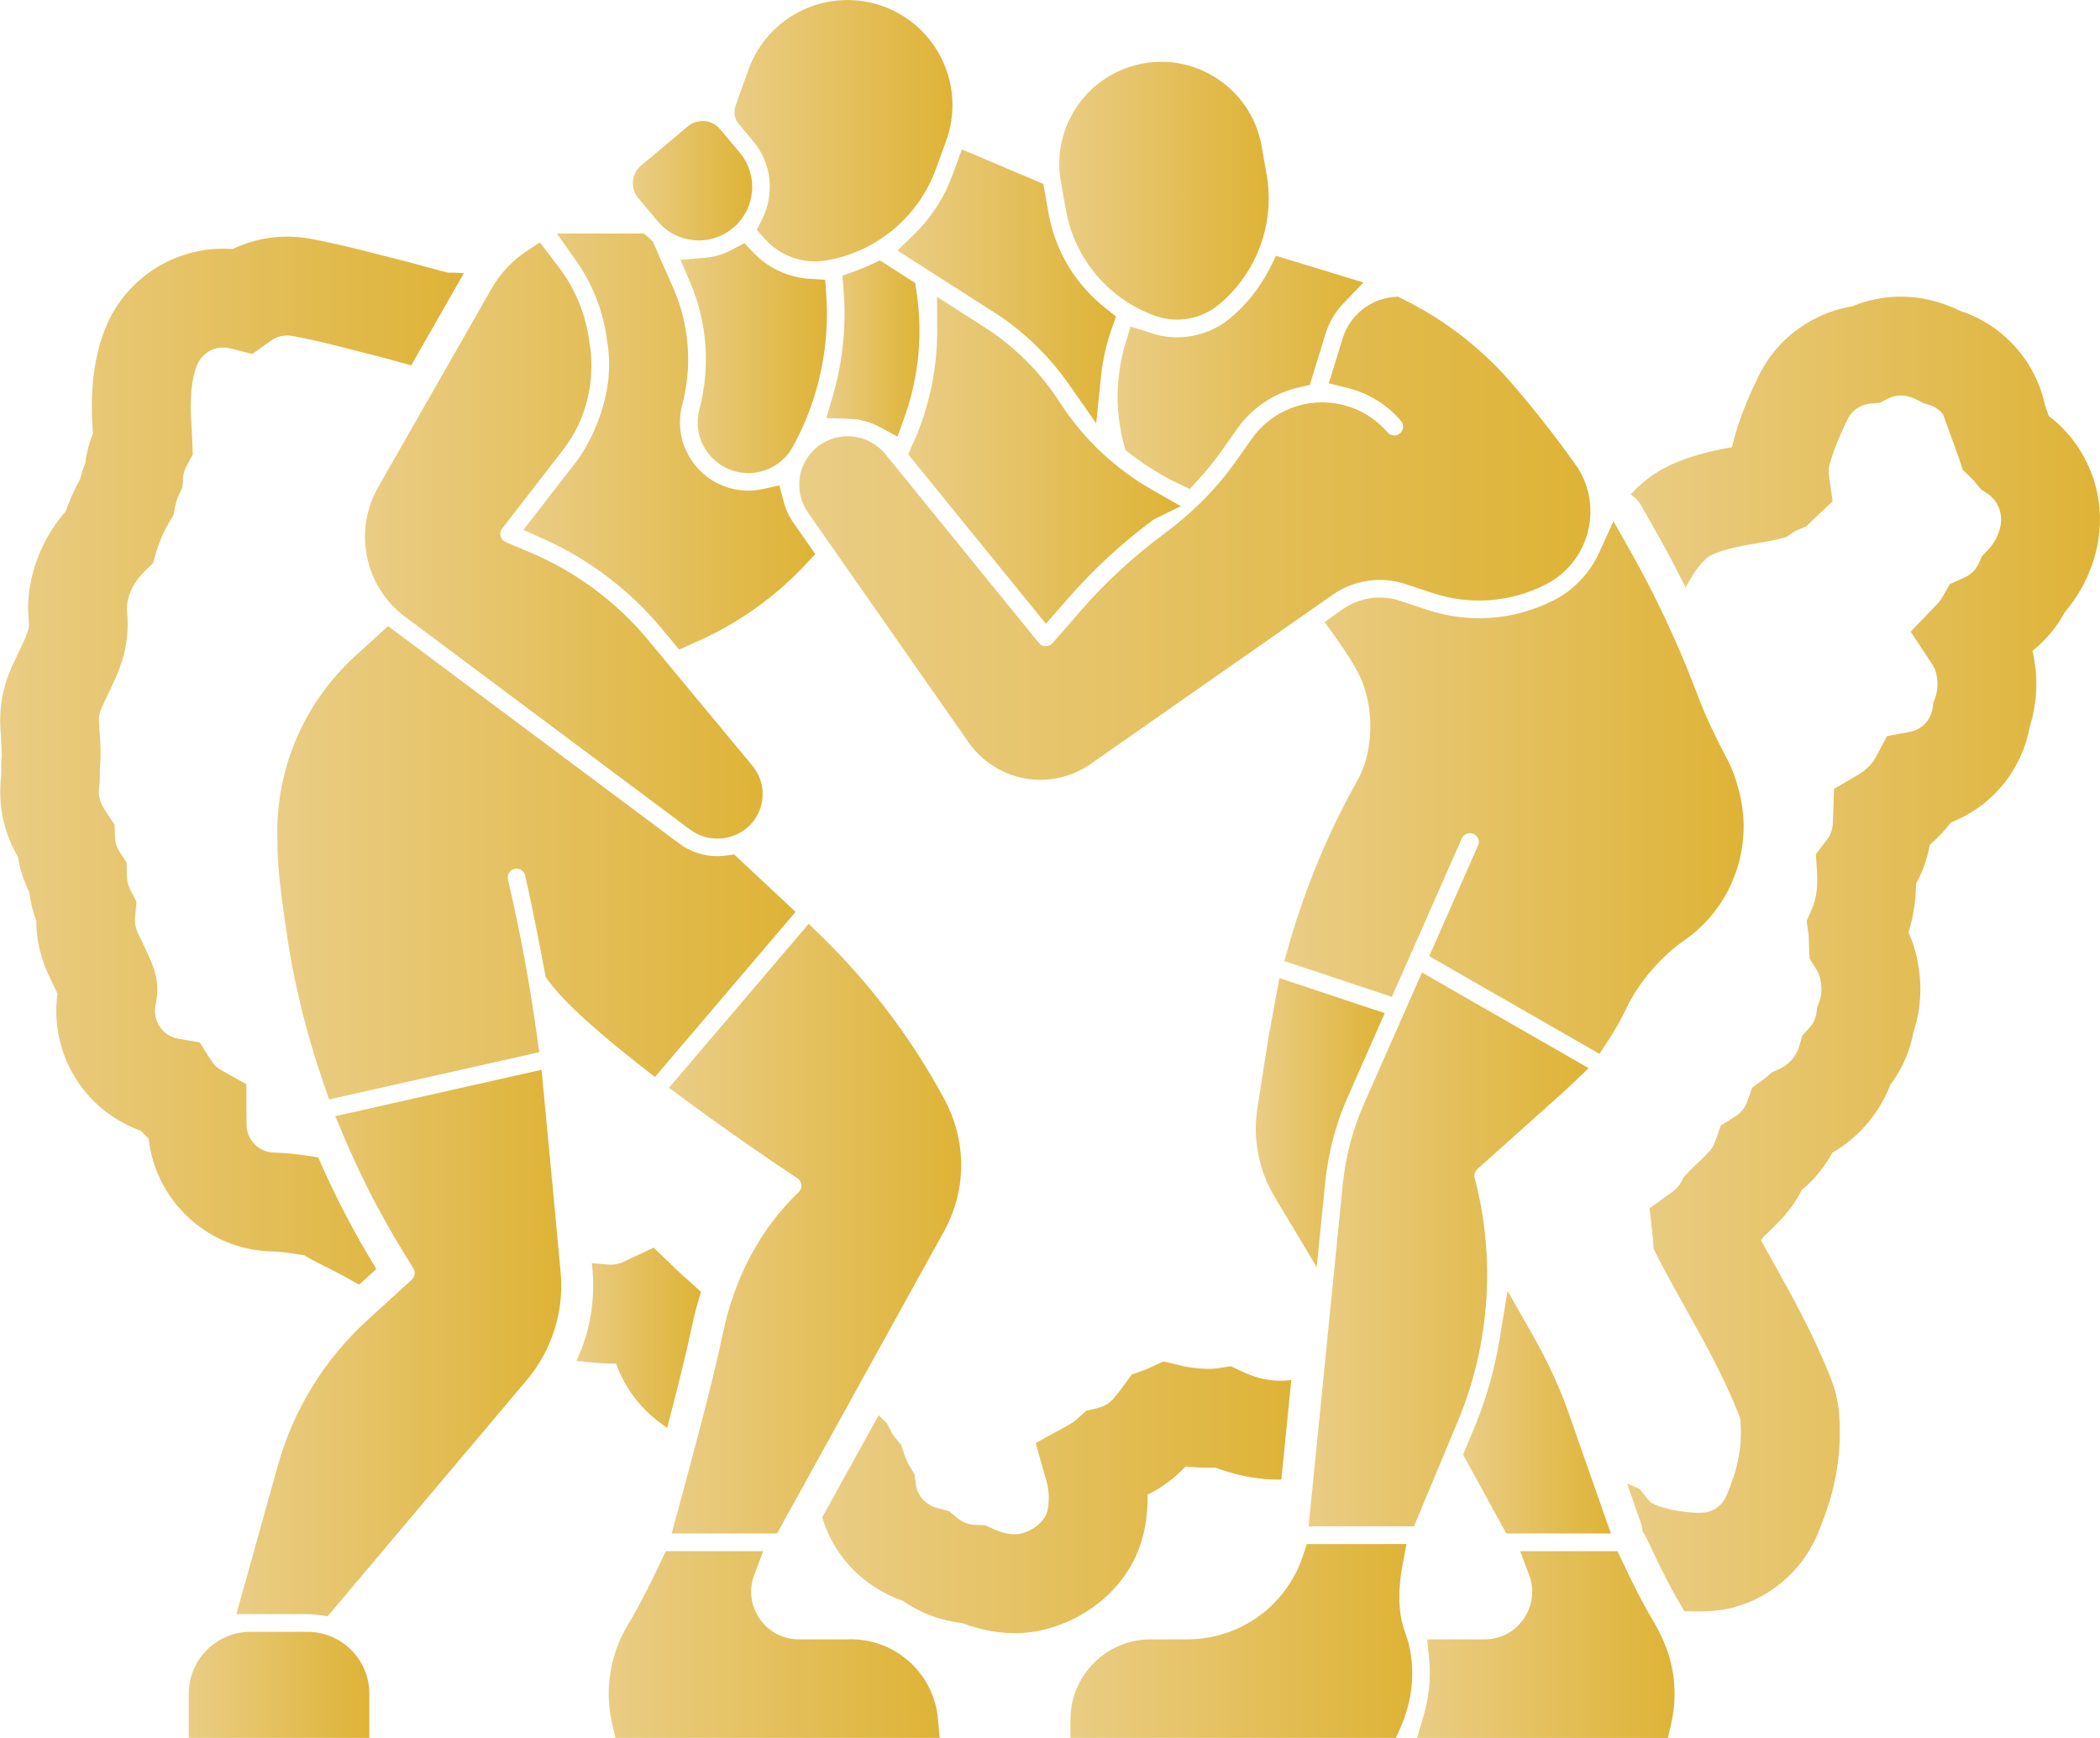
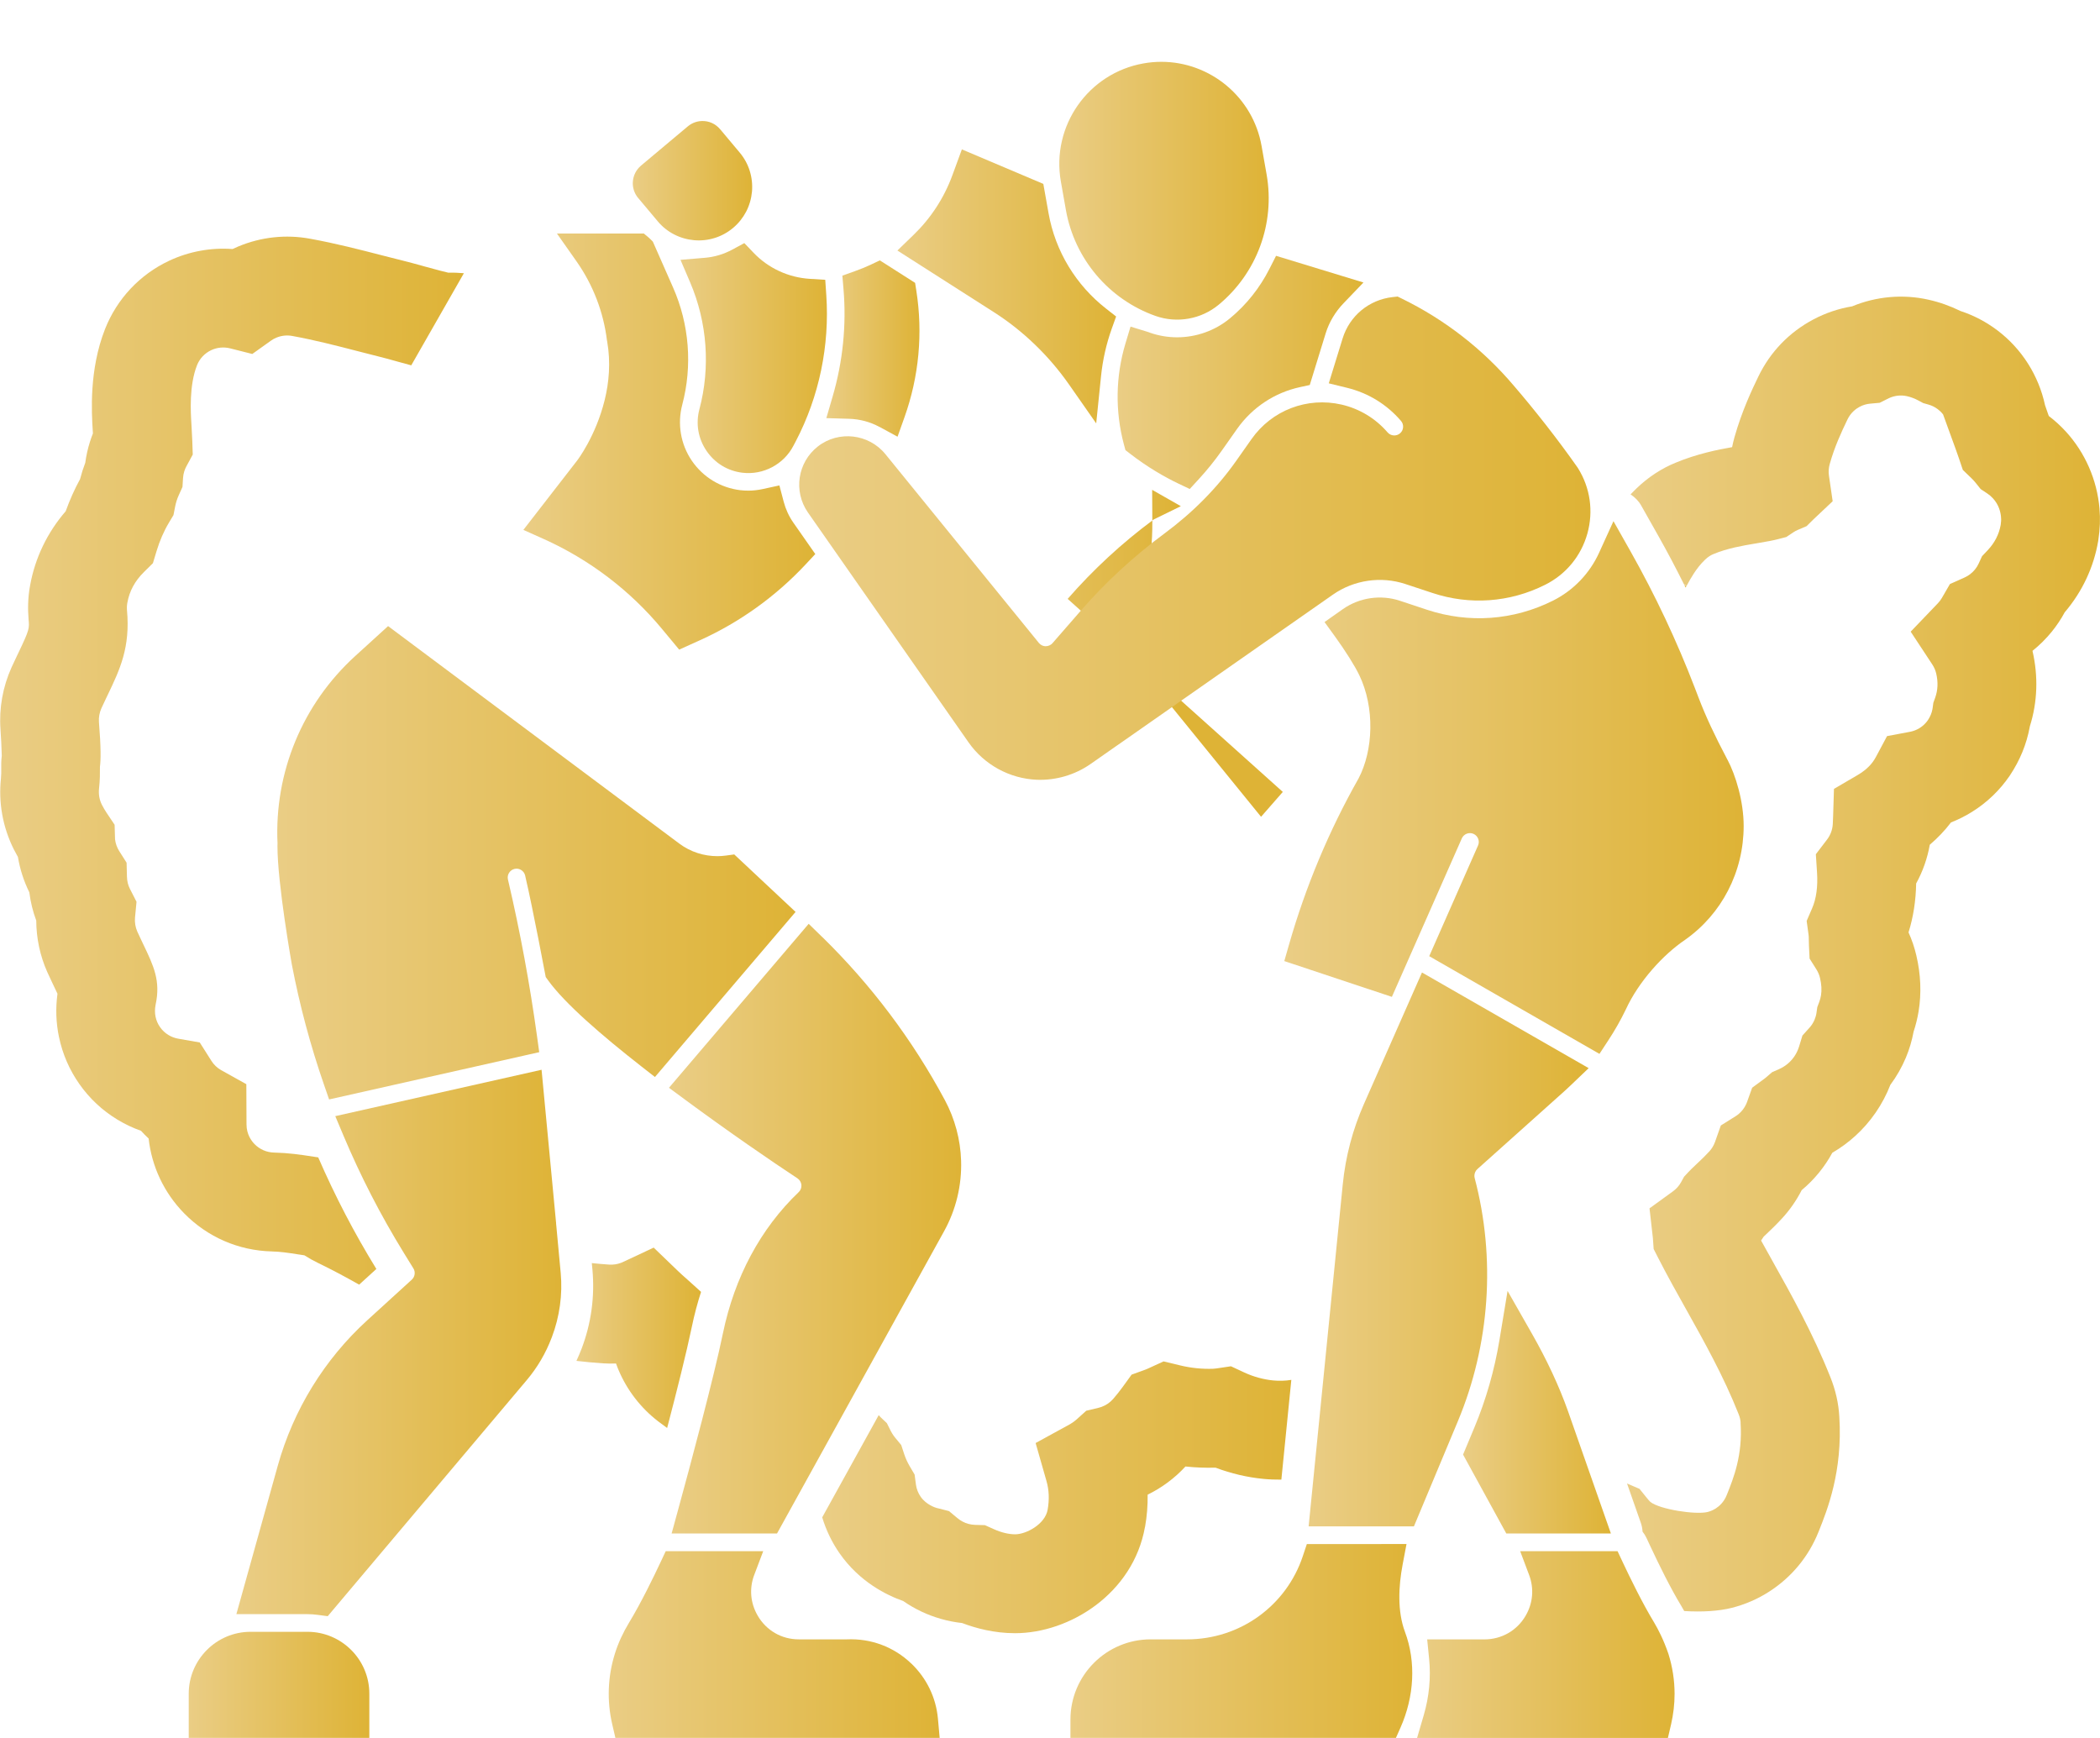
<svg xmlns="http://www.w3.org/2000/svg" xmlns:xlink="http://www.w3.org/1999/xlink" id="Layer_2" data-name="Layer 2" viewBox="0 0 594.52 492.01">
  <defs>
    <style>
      .cls-1 {
        fill: url(#linear-gradient-12);
      }

      .cls-1, .cls-2, .cls-3, .cls-4, .cls-5, .cls-6, .cls-7, .cls-8, .cls-9, .cls-10, .cls-11, .cls-12, .cls-13, .cls-14, .cls-15, .cls-16, .cls-17, .cls-18, .cls-19, .cls-20, .cls-21, .cls-22, .cls-23, .cls-24, .cls-25, .cls-26, .cls-27 {
        stroke-width: 0px;
      }

      .cls-2 {
        fill: url(#linear-gradient-17);
      }

      .cls-3 {
        fill: url(#linear-gradient-19);
      }

      .cls-4 {
        fill: url(#linear-gradient);
      }

      .cls-5 {
        fill: url(#linear-gradient-21);
      }

      .cls-6 {
        fill: url(#linear-gradient-6);
      }

      .cls-7 {
        fill: url(#linear-gradient-15);
      }

      .cls-8 {
        fill: url(#linear-gradient-11);
      }

      .cls-9 {
        fill: url(#linear-gradient-5);
      }

      .cls-10 {
        fill: url(#linear-gradient-13);
      }

      .cls-11 {
        fill: url(#linear-gradient-23);
      }

      .cls-12 {
        fill: url(#linear-gradient-25);
      }

      .cls-13 {
        fill: url(#linear-gradient-16);
      }

      .cls-14 {
        fill: url(#linear-gradient-22);
      }

      .cls-15 {
        fill: url(#linear-gradient-20);
      }

      .cls-16 {
        fill: url(#linear-gradient-14);
      }

      .cls-17 {
        fill: url(#linear-gradient-2);
      }

      .cls-18 {
        fill: url(#linear-gradient-7);
      }

      .cls-19 {
        fill: url(#linear-gradient-3);
      }

      .cls-20 {
        fill: url(#linear-gradient-9);
      }

      .cls-21 {
        fill: url(#linear-gradient-27);
      }

      .cls-22 {
        fill: url(#linear-gradient-8);
      }

      .cls-23 {
        fill: url(#linear-gradient-24);
      }

      .cls-24 {
        fill: url(#linear-gradient-26);
      }

      .cls-25 {
        fill: url(#linear-gradient-18);
      }

      .cls-26 {
        fill: url(#linear-gradient-10);
      }

      .cls-27 {
        fill: url(#linear-gradient-4);
      }
    </style>
    <linearGradient id="linear-gradient" x1="476.78" y1="165.93" x2="477.45" y2="165.93" gradientUnits="userSpaceOnUse">
      <stop offset="0" stop-color="#eacd85" />
      <stop offset="1" stop-color="#deb336" />
    </linearGradient>
    <linearGradient id="linear-gradient-2" x1="460.62" y1="270.1" x2="594.52" y2="270.1" xlink:href="#linear-gradient" />
    <linearGradient id="linear-gradient-3" x1="163.18" y1="378.73" x2="198.46" y2="378.73" xlink:href="#linear-gradient" />
    <linearGradient id="linear-gradient-4" x1="0" y1="215.32" x2="131.31" y2="215.32" xlink:href="#linear-gradient" />
    <linearGradient id="linear-gradient-5" x1="232.78" y1="423.89" x2="365.57" y2="423.89" xlink:href="#linear-gradient" />
    <linearGradient id="linear-gradient-6" x1="414.2" y1="399.8" x2="456.05" y2="399.8" xlink:href="#linear-gradient" />
    <linearGradient id="linear-gradient-7" x1="401.18" y1="465.57" x2="474.08" y2="465.57" xlink:href="#linear-gradient" />
    <linearGradient id="linear-gradient-8" x1="303.05" y1="464.56" x2="399.81" y2="464.56" xlink:href="#linear-gradient" />
    <linearGradient id="linear-gradient-9" x1="172.34" y1="465.56" x2="266.03" y2="465.56" xlink:href="#linear-gradient" />
    <linearGradient id="linear-gradient-10" x1="53.43" y1="476.98" x2="104.56" y2="476.98" xlink:href="#linear-gradient" />
    <linearGradient id="linear-gradient-11" x1="78.49" y1="244.26" x2="225.23" y2="244.26" xlink:href="#linear-gradient" />
    <linearGradient id="linear-gradient-12" x1="66.92" y1="380.2" x2="158.92" y2="380.2" xlink:href="#linear-gradient" />
    <linearGradient id="linear-gradient-13" x1="189.39" y1="347.83" x2="272.11" y2="347.83" xlink:href="#linear-gradient" />
    <linearGradient id="linear-gradient-14" x1="355.52" y1="317.82" x2="392.03" y2="317.82" xlink:href="#linear-gradient" />
    <linearGradient id="linear-gradient-15" x1="370.48" y1="353.71" x2="449.76" y2="353.71" xlink:href="#linear-gradient" />
    <linearGradient id="linear-gradient-16" x1="363.59" y1="222.95" x2="493.63" y2="222.95" xlink:href="#linear-gradient" />
    <linearGradient id="linear-gradient-17" x1="316.41" y1="105.42" x2="386" y2="105.42" xlink:href="#linear-gradient" />
    <linearGradient id="linear-gradient-18" x1="257.13" y1="130.3" x2="334.3" y2="130.3" xlink:href="#linear-gradient" />
    <linearGradient id="linear-gradient-19" x1="226.23" y1="152.38" x2="450.25" y2="152.38" xlink:href="#linear-gradient" />
    <linearGradient id="linear-gradient-20" x1="103.34" y1="153.01" x2="215.92" y2="153.01" xlink:href="#linear-gradient" />
    <linearGradient id="linear-gradient-21" x1="179.13" y1="51.15" x2="212.95" y2="51.15" xlink:href="#linear-gradient" />
    <linearGradient id="linear-gradient-22" x1="148.17" y1="125.03" x2="230.82" y2="125.03" xlink:href="#linear-gradient" />
    <linearGradient id="linear-gradient-23" x1="192.65" y1="101.36" x2="234.11" y2="101.36" xlink:href="#linear-gradient" />
    <linearGradient id="linear-gradient-24" x1="233.96" y1="98.66" x2="260.32" y2="98.66" xlink:href="#linear-gradient" />
    <linearGradient id="linear-gradient-25" x1="254.07" y1="81.07" x2="315.98" y2="81.07" xlink:href="#linear-gradient" />
    <linearGradient id="linear-gradient-26" x1="299.89" y1="53.99" x2="359.18" y2="53.99" xlink:href="#linear-gradient" />
    <linearGradient id="linear-gradient-27" x1="207.93" y1="37" x2="269.65" y2="37" xlink:href="#linear-gradient" />
  </defs>
  <g id="Layer_1-2" data-name="Layer 1">
    <g>
      <g>
        <path class="cls-4" d="m477.2,166.35c.06-.11.12-.22.2-.36l.05-.1-.67-.37c.14.28.28.55.42.83Z" />
        <path class="cls-17" d="m594.38,143.98c-.69-8.12-4.08-15.87-9.55-21.83-1.47-1.6-3.07-3.06-4.8-4.38l-.19-.52c-.49-1.35-.78-2.19-.87-2.5-1.82-8.47-6.6-15.99-13.45-21.19-3.19-2.42-6.71-4.27-10.49-5.51-2.91-1.43-5.94-2.51-9.05-3.2-7.17-1.63-14.81-.96-21.64,1.88-3.83.63-7.5,1.87-10.96,3.7-6.84,3.62-12.24,9.22-15.59,16.19-1.62,3.35-4.63,9.6-6.78,17.26-.25.9-.46,1.8-.64,2.71-3.93.68-9.97,1.89-15.94,4.38-4.02,1.62-7.86,4.14-11.13,7.3-.59.56-1.14,1.13-1.68,1.7,1.22.78,2.27,1.84,3.01,3.15l4.83,8.55c2.54,4.5,4.96,9.08,7.27,13.72l.78.43.2-.37c.82-1.51,2.53-4.65,4.92-6.92l.11-.11c.8-.78,1.68-1.29,2.18-1.49l.24-.1c3.88-1.63,8.42-2.39,11.43-2.9l.67-.11c3.14-.52,4.87-.86,6.17-1.2l2.28-.59,1.96-1.31c.41-.28.86-.52,1.33-.72l2.46-1.05,1.9-1.88,5.48-5.17-1.05-7.22c-.16-1.1-.09-2.22.21-3.29,1.36-4.85,3.23-8.9,5.03-12.64.94-1.95,2.39-3.03,3.45-3.59.94-.5,1.95-.8,3.01-.89l2.66-.24,2.64-1.32c1.57-.73,3.38-.93,4.98-.57l.11.02c1.09.24,2.17.65,3.23,1.22l1.36.73,1.48.42c.97.27,1.87.72,2.67,1.33.47.35.99.83,1.48,1.46l3.55,9.77c.28.76.61,1.67.95,2.7l1.09,3.24,2.46,2.37c.43.42.84.87,1.21,1.33l1.38,1.73,1.84,1.22c.61.4,1.15.86,1.64,1.4,1.67,1.82,2.16,3.87,2.28,5.27v.12c.07.64.04,1.26-.09,2.12-.47,2.69-1.72,5.11-3.7,7.2l-1.58,1.67-.96,2.09c-.27.6-.62,1.16-1.04,1.67-.79.97-1.81,1.76-2.95,2.27l-4.14,1.85-2.27,3.92c-.32.55-.71,1.07-1.12,1.5l-7.72,8.06,6.14,9.32c.51.78.88,1.64,1.09,2.54.57,2.45.47,4.7-.31,6.88l-.5,1.38-.2,1.46c-.02.12-.03.23-.06.37-.2,1.08-.61,2.07-1.29,3.11-.62.9-1.41,1.64-2.33,2.22-.82.51-1.76.88-2.64,1.05l-6.59,1.24-3.16,5.91c-.28.51-.59,1.01-.94,1.48-1.28,1.71-3.01,2.93-4.24,3.64l-6.69,3.91-.24,7.74c-.02.7-.05,1.41-.09,2.15-.08,1.62-.64,3.16-1.62,4.45l-3.18,4.16.34,5.23c.25,3.96-.21,7.35-1.39,10.07l-1.55,3.58.53,3.86c.05.36.07.72.07,1.08,0,.75.02,1.4.05,2.06l.18,3.66,1.95,3.1c.46.74.81,1.55,1,2.4.43,1.82.52,3.43.28,4.91-.1.64-.27,1.27-.5,1.88l-.55,1.46-.22,1.55c-.09.68-.28,1.34-.54,1.98-.34.8-.83,1.6-1.35,2.18l-2.1,2.33-.91,3c-.56,1.86-1.55,3.44-2.94,4.71-.83.75-1.77,1.36-2.81,1.82l-1.93.85-1.6,1.38c-.09.08-.18.15-.27.23-.11.09-.22.17-.33.25l-3.44,2.53-1.44,4.03c-.07.2-.15.39-.24.59-.49,1.08-1.23,2.06-2.15,2.83-.28.23-.58.45-.89.64l-4.15,2.6-1.63,4.62c-.36,1.02-.92,1.96-1.65,2.75-1.1,1.2-2.27,2.31-3.13,3.12l-.31.29c-1.49,1.4-2.06,1.98-2.51,2.46l-1.18,1.27-.83,1.52c-.57,1.04-1.36,1.93-2.33,2.63l-6.62,4.8.92,8.12c.02.18.04.36.05.54l.2,2.85,1.3,2.55c2.55,5,5.37,10.03,7.86,14.47l.22.39c4.87,8.71,10.4,18.58,14.62,29.2l.06.15c.37.9.53,1.77.55,2.24v.25c.6,9.12-1.96,15.51-3.82,20.17l-.12.29c-.78,1.95-2.11,3.11-3.08,3.74-.72.46-1.51.8-2.34,1.01-3.35.82-13.53-.74-16.17-2.85-.33-.33-.63-.66-.9-1l-2.19-2.71-3.2-1.37c-.12-.05-.22-.1-.33-.16,2.17,6.2,3.92,11.19,3.92,11.19.28.8.43,1.63.48,2.46.41.52.78,1.08,1.07,1.7l1.35,2.88c2.16,4.62,5.51,11.47,8.61,16.56.24.41.5.86.76,1.33,5.12.33,9.86.01,13.43-.89,3.79-.95,7.38-2.51,10.67-4.63,6.33-4.08,11.15-9.93,13.93-16.9l.11-.27c2.36-5.9,6.75-16.87,5.78-32.25-.19-3.77-1.08-7.69-2.57-11.35-4.9-12.32-11.15-23.5-16.18-32.48l-.22-.4c-1.02-1.82-2.1-3.75-3.18-5.71.25-.36.49-.73.73-1.11.09-.08.18-.17.29-.27l.43-.41c1.02-.97,2.73-2.58,4.45-4.45,2.21-2.38,4.1-5.11,5.6-8.04.05-.04.09-.08.14-.12,3.46-2.9,6.38-6.49,8.53-10.46,2.33-1.35,4.5-2.94,6.5-4.76,4.38-3.98,7.78-8.94,9.93-14.47,1.75-2.35,3.24-4.96,4.38-7.67.99-2.36,1.72-4.83,2.19-7.35.62-1.88,1.1-3.82,1.42-5.77.84-5.13.62-10.47-.64-15.83-.52-2.24-1.26-4.43-2.21-6.53,1.35-4.32,2.07-8.95,2.16-13.85,1.88-3.42,3.18-7.12,3.86-10.97,2.25-1.91,4.25-4.01,6-6.31,2.07-.81,4.07-1.81,5.94-2.98,4.25-2.65,7.84-6.09,10.67-10.22l.09-.14c2.82-4.23,4.7-8.83,5.59-13.66.01-.07.03-.15.04-.22,2.15-6.81,2.42-14.13.74-21.35,2.02-1.62,3.86-3.45,5.49-5.46,1.38-1.71,2.6-3.53,3.64-5.46,4.96-5.82,8.22-12.76,9.48-20.21l.03-.22c.48-3.17.59-6.01.33-8.95Z" />
        <path class="cls-19" d="m174.39,386c.35.98.74,1.95,1.18,2.89,2.6,5.65,6.63,10.55,11.71,14.2.52.37,1.04.75,1.59,1.17,2.78-10.61,5.52-21.56,7-28.68.69-3.36,1.57-6.64,2.6-9.85l-2.8-2.53c-.29-.26-.64-.58-1.07-.96l-.39-.35c-.66-.58-1.41-1.24-2.22-2.02l-6.93-6.67-8.71,4.08c-.18.08-.36.16-.54.23-1.06.4-2.2.57-3.33.5-1.68-.11-3.33-.26-4.94-.43.09.99.16,1.65.18,1.87.69,7.55-.34,15.18-3.04,22.29-.02.06-.06.14-.09.23-.43,1.12-.9,2.21-1.4,3.29,2.41.28,4.91.53,7.53.7,1.23.08,2.46.09,3.68.04Z" />
        <path class="cls-27" d="m76.93,354.28c2.46.06,4.48.36,7.6.85l.29.04c.44.07.89.14,1.36.21,1.24.8,2.53,1.52,3.86,2.16,3.89,1.88,7.76,3.95,11.64,6.14,2.33-2.12,4.87-4.44,4.87-4.44-6.27-10.18-11.74-20.73-16.46-31.59-.34-.05-.68-.1-1.02-.15l-.26-.04c-3.98-.62-7.12-1.07-11.23-1.17-2.09-.05-4.06-.9-5.52-2.4-.85-.87-2.27-2.74-2.27-5.56l-.05-11.4-7.18-4c-1.1-.64-2.04-1.53-2.7-2.59l-3.31-5.22-6.09-1.07c-.98-.17-1.91-.52-2.77-1.04-.94-.57-1.74-1.32-2.37-2.22-.63-.89-1.06-1.88-1.28-2.95-.22-1.07-.22-2.17,0-3.34l.02-.1c1.45-6.75-.55-10.93-3.55-17.18l-.48-1.01c-.32-.68-.71-1.5-1.16-2.49-.54-1.23-.76-2.59-.65-3.9l.43-4.53-1.86-3.64c-.55-1.07-.82-2.2-.85-3.54l-.1-3.88-2.08-3.28c-.64-1.01-1.05-2.16-1.19-3.34l-.12-4.12-2.26-3.37c-.51-.77-.96-1.53-1.36-2.33-.69-1.38-.96-2.91-.79-4.54.28-2.55.26-4.5.25-5.8,0-.12,0-.23,0-.34.26-1.92.32-5.34-.28-12.73-.09-1.34.16-2.67.71-3.89.45-.98.9-1.93,1.31-2.79l.45-.94c3.46-7.22,6.44-13.46,5.47-24.04-.06-.8,0-1.47.06-1.81l.04-.24c.59-3.33,2.13-6.18,4.71-8.73l2.53-2.5,1.03-3.41c.89-2.95,2.08-5.68,3.53-8.1l1.26-2.1.47-2.4c.21-1.11.56-2.2,1.04-3.26l1.04-2.32.16-2.54c.04-.64.16-1.27.35-1.88.15-.49.35-.96.59-1.4l1.81-3.34-.13-3.8c-.03-.87-.09-2.06-.19-3.81l-.05-.91c-.22-3.57-.68-11.01,1.57-16.75.75-1.9,2.18-3.42,4.03-4.29,1.66-.78,3.56-.96,5.35-.51l6.28,1.59,5.27-3.76c.48-.35,1.01-.64,1.55-.86,1.41-.59,2.98-.76,4.49-.48,6.23,1.13,12.32,2.7,18.21,4.22l2.34.6c1.28.33,2.52.65,3.76.96,1.63.4,3.29.86,4.76,1.27l1.04.29c1.35.38,2.52.69,3.58.98,6.98-12.21,13.7-23.97,14.9-26.08-1.46-.13-2.93-.19-4.41-.15-1.01-.23-2.99-.73-6.59-1.73l-1.07-.3c-1.55-.43-3.49-.96-5.43-1.44-1.15-.29-2.35-.6-3.59-.91l-2.28-.58c-6.08-1.57-12.97-3.35-20.15-4.65-6.83-1.27-13.86-.52-20.33,2.18-.55.23-1.1.48-1.64.73-6.13-.45-12.33.68-17.94,3.31-8.34,3.92-14.8,10.8-18.18,19.39-4.53,11.54-3.78,23.59-3.46,28.74l.05.75c-.31.79-.59,1.59-.85,2.4-.61,1.94-1.05,3.92-1.32,5.93-.58,1.51-1.07,3.05-1.47,4.61-1.57,2.87-2.93,5.92-4.07,9.1-5.22,6.04-8.67,13.21-10.07,20.96-.71,3.72-.64,7.18-.45,9.43v.16c.26,2.59.29,2.93-2.84,9.47l-.47.98c-.45.94-.96,2.01-1.49,3.18-2.5,5.53-3.58,11.61-3.14,17.59v.11c.16,1.88.3,5.33.36,7.33-.18,1.49-.17,2.79-.15,3.84,0,.87.02,1.56-.08,2.44v.11c-.74,6.94.51,13.85,3.62,20.08.38.75.78,1.49,1.18,2.2.58,3.47,1.67,6.85,3.23,10.01.35,2.75,1,5.43,1.96,7.99.02,4.99,1.07,9.97,3.11,14.55l.05.11c.54,1.19,1.01,2.17,1.39,2.98l.48,1.01c.42.87.73,1.54.98,2.07-.56,4.12-.42,8.24.43,12.27,1.01,4.81,2.95,9.29,5.78,13.31,2.86,4.07,6.47,7.45,10.72,10.03,2.14,1.3,4.38,2.37,6.72,3.19.69.76,1.41,1.49,2.16,2.19.88,7.95,4.36,15.34,10.02,21.14,6.61,6.76,15.45,10.6,24.89,10.82Z" />
        <path class="cls-9" d="m324.16,432.32c.55-3.09.79-6.16.74-9.18,4.01-1.96,7.65-4.66,10.71-7.98,2.82.3,5.66.41,8.51.33,4.41,1.67,9.07,2.76,13.65,3.19,1.67.16,3.33.21,4.99.2l2.82-28.24c-1.63.27-3.38.33-5.14.16-2.71-.26-5.59-1.05-8.13-2.23l-3.82-1.78-4.17.62c-.22.03-.49.06-.98.09-3.14.09-6.16-.22-9.2-.95l-4.73-1.14-4.42,2.03c-.32.15-.51.22-.59.25l-4.04,1.47-2.52,3.48c-.84,1.16-1.74,2.29-2.7,3.4-.89,1.02-2.04,1.8-3.31,2.26-.27.1-.56.18-.84.25l-3.47.83-2.65,2.39c-.57.52-1.21.98-1.88,1.38l-9.8,5.37,3.07,10.75c.74,2.57.84,5.24.33,8.15-.71,4.03-5.99,6.94-9.21,6.94-1.79,0-3.93-.51-6.01-1.45l-2.54-1.14-2.79-.08c-.66-.02-1.32-.12-1.96-.3-1.09-.31-2.1-.85-3-1.59l-2.42-2.01-3.05-.78-.43-.1c-.36-.1-2.96-.92-4.52-3.16-.73-1.04-1.2-2.25-1.36-3.5l-.37-2.8-1.43-2.43c-.62-1.06-1.15-2.23-1.53-3.39l-.83-2.54-1.7-2.06c-.32-.38-.6-.79-.85-1.19-.15-.24-.28-.49-.41-.73l-1.11-2.22-1.8-1.7c-.18-.17-.34-.37-.51-.56l-3.5,6.34s-7.34,13.28-12.49,22.59c1.09,3.62,2.75,7.07,4.91,10.18,5.68,8.15,13.42,11.9,18.02,13.51,3.27,2.27,6.85,3.97,10.69,5.06,1.96.56,3.96.95,5.98,1.17,3.88,1.48,9.11,2.88,14.99,2.88,15.46,0,33.44-11.24,36.78-30.06Z" />
      </g>
      <g>
        <path class="cls-6" d="m433.78,377.71l-6.98-12.25-2.3,13.91c-1.41,8.51-3.79,16.87-7.14,24.86,0,0-3.16,7.56-3.16,7.56l12.24,22.34h29.61l-12.14-34.63c-2.53-7.14-6.03-14.59-10.13-21.79Z" />
        <path class="cls-18" d="m468.36,459.44c-3.37-5.54-6.89-12.77-9.07-17.42l-1.35-2.88h-27.57l2.54,6.76c.71,1.89.98,3.87.82,5.81-.16,1.94-.75,3.87-1.81,5.69-1.23,2.12-2.94,3.79-4.92,4.93-1.99,1.14-4.3,1.78-6.77,1.78h-16.19l.55,5.5c.53,5.26.02,10.71-1.53,15.99l-1.88,6.41h71.01s.9-3.86.9-3.86c.65-2.82.99-5.71.99-8.6,0-3.84-.59-7.65-1.74-11.34-1.41-4.1-2.91-6.96-3.98-8.76Z" />
        <path class="cls-22" d="m397.07,443.04l1.12-5.93-28.22.02-1.14,3.42c-2.33,7-6.77,12.9-12.53,17.05-5.7,4.11-12.71,6.5-20.27,6.5h-10.29c-3.06,0-5.98.61-8.66,1.72-2.79,1.15-5.29,2.84-7.38,4.94-4.1,4.1-6.65,9.78-6.65,16.04v5.2h92.14s1.32-2.97,1.32-2.97c3.86-8.73,4.43-18.54,1.24-27.06-2.19-5.87-1.81-12.96-.68-18.92Z" />
        <path class="cls-20" d="m257.97,470.93c-2.44-2.34-5.29-4.13-8.39-5.29-3.11-1.17-6.45-1.69-9.85-1.54-.66.01-10.27,0-12.93,0-.36,0-.59,0-.63,0-2.47,0-4.77-.63-6.75-1.78-1.98-1.14-3.69-2.81-4.92-4.94-1.05-1.81-1.65-3.75-1.81-5.68-.16-1.94.11-3.91.82-5.8l2.56-6.77h-27.6l-1.35,2.88c-2.18,4.65-5.7,11.88-9.05,17.39-1.69,2.8-3.04,5.71-3.97,8.68-.02.06-.05.16-.05.16-2,6.41-2.26,13.29-.73,19.88l.9,3.87h91.8l-.49-5.45c-.54-5.95-3.19-11.44-7.56-15.62Z" />
        <path class="cls-26" d="m87.04,461.96h-16.09c-4.84,0-9.22,1.97-12.38,5.14-3.16,3.16-5.14,7.55-5.14,12.38v12.52h51.13v-12.52c0-4.84-1.97-9.22-5.14-12.38-3.16-3.16-7.55-5.14-12.38-5.14Z" />
        <path class="cls-8" d="m185.4,304.92l39.83-46.76-17.36-16.27-2.36.32c-.83.11-1.63.17-2.4.17-3.83,0-7.62-1.19-10.78-3.55,0,0-82.46-61.58-82.46-61.58l-9.28,8.45c-7.46,6.79-13.2,15.02-16.96,24.08-3.76,9.07-5.53,18.95-5.06,29.03,0,0,0,.11-.01.27v.17s-.01.17-.01.17c-.03,10.65,4.07,33.62,4.07,33.62,2.23,11.64,5.27,22.96,9.09,33.99l1.46,4.22,59.49-13.38-.63-4.55c-2.04-14.76-4.75-29.45-8.13-43.91,0-.02-.1-.44-.1-.44-.15-.65-.03-1.32.32-1.87.34-.55.88-.95,1.54-1.11.68-.16,1.34-.04,1.89.31.55.34.96.88,1.12,1.55-.01-.07.07.33.07.33,2.13,9.08,5.76,28.42,5.76,28.42l.67.93c4.74,6.58,15.24,15.64,26.47,24.42l3.78,2.95Z" />
        <path class="cls-1" d="m157.44,346.32l-4.12-43.47-58.4,13.13,2.32,5.51c4.81,11.42,10.49,22.49,17.05,33.14,0,0,2.75,4.46,2.75,4.46.31.5.42,1.09.34,1.66-.08.57-.35,1.1-.79,1.51,0,0-12.61,11.5-12.61,11.5-12.15,11.09-20.91,25.34-25.34,41.18,0,0-11.72,42.02-11.72,42.02h20.12c.98,0,1.99.08,3.03.22l2.71.36,56.32-66.8c3.04-3.6,5.42-7.66,7.09-12.08-.03.08.05-.12.05-.12,2.21-5.83,3.06-12.08,2.5-18.18-.08-.83-.62-6.58-1.31-14.04Z" />
        <path class="cls-10" d="m232.77,265.27l-3.83-3.74-39.55,46.42,4.31,3.18c12.51,9.25,24.9,17.74,32.07,22.46.31.21.58.49.77.82.19.32.31.68.34,1.04.03.39-.02.77-.15,1.11-.13.34-.34.66-.61.92-10.82,10.32-18.18,24.16-21.44,39.91-2.62,12.68-9.1,36.89-12.81,50.41l-1.73,6.32h29.84l17.41-31.49s17.03-30.82,17.03-30.82c0,0,12.85-23.24,12.85-23.24,3.38-6.11,5.04-13.02,4.82-19.99-.18-5.95-1.77-11.87-4.58-17.11-9.19-17.13-20.87-32.65-34.74-46.22Z" />
-         <path class="cls-16" d="m360.84,338.82s11.92,19.91,11.92,19.91l2.4-23.91c.84-8.38,2.98-16.53,6.38-24.23,0,0,10.49-23.77,10.49-23.77l-29.82-9.92-3.09,16.73s-3.15,20.1-3.15,20.1c-1.36,8.66.37,17.57,4.87,25.09Z" />
        <path class="cls-7" d="m417.49,333.49c-.06-.21-.08-.42-.08-.63,0-.35.07-.7.22-1.03.14-.32.35-.61.61-.85,0,0,14.12-12.65,24.66-22.08.61-.55,1.19-1.1,1.71-1.59l5.15-4.92-47.19-27.08-16.46,37.29c-3.18,7.22-5.19,14.86-5.97,22.71,0,0-9.66,96.8-9.66,96.8h29.81l12.46-29.81c9.05-21.68,10.74-46.1,4.73-68.82Z" />
        <path class="cls-13" d="m489.04,215.06c-3.66-6.93-6.15-12.29-8.13-17.46,0,0-1.04-2.72-1.04-2.72-5.15-13.42-11.25-26.37-18.26-38.79l-4.83-8.55-4.07,8.94c-2.66,5.84-7.26,10.66-13.05,13.56-11.18,5.6-23.86,6.51-35.73,2.56,0,0-7.62-2.53-7.62-2.53-2.72-.9-5.58-1.12-8.34-.72-2.74.4-5.41,1.43-7.75,3.06-.02.01-5.24,3.69-5.24,3.69l2.97,4.1c2.95,4.08,5.65,8.36,6.9,11,2.15,4.48,3.19,9.78,3.1,15.07-.09,5.2-1.27,10.15-3.32,14.08-8.41,14.86-15.02,30.69-19.72,47.12l-1.32,4.61,30.46,10.13,19.8-44.87c.28-.63.78-1.08,1.39-1.32.61-.23,1.28-.23,1.91.04.64.28,1.09.78,1.33,1.39s.24,1.28-.04,1.91c0,0-13.82,31.33-13.82,31.33l48.19,27.66,2.58-3.94c1.8-2.75,3.44-5.62,4.89-8.64,3.65-7.94,10.61-15.56,16.78-19.71,5.25-3.71,9.33-8.48,12.14-13.91,2.9-5.59,4.44-11.87,4.44-18.33,0-6.96-2.27-14.4-4.59-18.77Z" />
        <path class="cls-2" d="m348.18,90.14c-4.22,3.49-9.56,5.35-14.95,5.35-2.57,0-5.17-.43-7.67-1.3-.1-.04-.37-.16-.69-.25l-4.81-1.48-1.45,4.82c-2.77,9.25-2.95,19.1-.43,28.52l.44,1.63,1.33,1.03c4.87,3.77,9.78,6.59,13.53,8.38l3.34,1.59,2.5-2.72c2.38-2.59,4.57-5.3,6.57-8.14,0,0,4.33-6.15,4.33-6.15,4.36-6.17,10.72-10.27,17.73-11.81l2.85-.62,4.51-14.64c1-3.22,2.76-6.11,5.06-8.51l5.63-5.87-24.74-7.55-1.9,3.74c-2.7,5.31-6.46,10.09-11.18,13.98Z" />
-         <path class="cls-25" d="m302.26,169.54c7.25-8.31,15.41-15.85,24.26-22.4.12-.08.18-.13.14-.1t0,0s7.64-3.74,7.64-3.74l-3.47-1.98-1.18-.67-3.47-1.98c-10.56-6.02-19.55-14.51-26.15-24.78-5.47-8.51-12.85-15.86-21.37-21.3,0,0-13.39-8.55-13.39-8.55l.05,9.19c.06,10.61-2.04,21.13-6.27,31.05-.16.35-.33.69-.45.95-.06.12-.2.42-.31.66l-1.16,2.76,38.97,47.95,6.16-7.04Z" />
+         <path class="cls-25" d="m302.26,169.54c7.25-8.31,15.41-15.85,24.26-22.4.12-.08.18-.13.14-.1t0,0s7.64-3.74,7.64-3.74l-3.47-1.98-1.18-.67-3.47-1.98l.05,9.19c.06,10.61-2.04,21.13-6.27,31.05-.16.35-.33.69-.45.95-.06.12-.2.42-.31.66l-1.16,2.76,38.97,47.95,6.16-7.04Z" />
        <path class="cls-3" d="m316.4,210.94s28.55-19.96,28.55-19.96c0,0,32.4-22.64,32.4-22.64,2.97-2.08,6.37-3.4,9.91-3.92,3.54-.52,7.18-.22,10.62.92,0,0,7.63,2.52,7.63,2.52,5.27,1.76,10.76,2.44,16.17,2.05,5.42-.39,10.76-1.85,15.74-4.35,2.94-1.47,5.49-3.5,7.54-5.98,2.04-2.48,3.55-5.37,4.44-8.55.87-3.14,1.08-6.37.63-9.51-.45-3.15-1.56-6.19-3.28-8.96l-.07-.12-.08-.11c-5.61-8.01-12.37-16.57-17.99-23.09-8.76-10.36-19.53-18.72-31.63-24.65l-1.31-.64-1.45.16c-3.29.37-6.34,1.69-8.81,3.73-2.45,2.03-4.32,4.77-5.31,7.97,0,0-3.92,12.71-3.92,12.71l5.15,1.26c6.01,1.47,11.27,4.69,15.29,9.37.46.53.65,1.18.6,1.82-.02.33-.11.65-.26.94-.14.28-.34.54-.6.76-.27.23-.56.39-.85.48-.31.1-.64.14-.97.12-.64-.05-1.25-.34-1.71-.86-3.41-3.96-7.93-6.69-13.02-7.87-4.87-1.12-9.81-.72-14.25.98-4.44,1.7-8.37,4.7-11.23,8.76,0,0-4.34,6.16-4.34,6.16-5.41,7.68-12.26,14.63-20.38,20.63-8.59,6.36-16.52,13.67-23.55,21.72,0,0-8.11,9.31-8.11,9.31-.21.24-.5.46-.84.61-.35.16-.74.24-1.13.24-.33,0-.69-.09-1.01-.25-.32-.16-.61-.38-.84-.66,0,0-43.48-53.48-43.48-53.48-2.36-2.9-5.69-4.57-9.11-4.97-3.42-.39-7.04.49-9.98,2.78-2.89,2.25-4.64,5.43-5.15,8.79-.51,3.36.23,6.92,2.31,9.92,0,0,45.49,65.1,45.49,65.1,2.22,3.17,5.13,5.73,8.44,7.54,3.32,1.81,7.06,2.88,10.93,3.03,5.39.19,10.73-1.38,15.14-4.45,0,0,7.69-5.38,7.69-5.38Z" />
-         <path class="cls-15" d="m114.7,174.63s80.63,60.2,80.63,60.2c2.31,1.73,5.06,2.58,7.78,2.58s5.48-.85,7.79-2.58c1.37-1.02,2.5-2.3,3.34-3.76.85-1.47,1.39-3.1,1.59-4.8.2-1.72.05-3.42-.43-5.04-.48-1.62-1.29-3.12-2.38-4.44,0,0-29.5-35.58-29.5-35.58-8.92-10.77-20.44-19.33-33.32-24.77,0,0-7.04-2.97-7.04-2.97-.36-.15-.67-.38-.92-.67s-.43-.63-.53-1c-.1-.38-.11-.76-.03-1.13.08-.37.23-.73.48-1.04.3-.38,2.03-2.62,4.29-5.54,4.98-6.43,12.55-16.2,12.99-16.77,3.57-4.61,5.62-9.44,6.74-13.83,1.86-7.28,1.2-13.43.82-15.82l-.03-.17-.04-.16c-.03-.11-.05-.25-.07-.39-.92-7.74-3.97-15.2-8.78-21.48,0,0-5.25-6.85-5.25-6.85l-3.89,2.58c-3.91,2.59-7.24,6.1-9.67,10.33,0,0-32.22,56.39-32.22,56.39-3.14,5.48-4.35,11.94-3.41,18.2,1.1,7.43,5.03,14.02,11.05,18.51Z" />
        <path class="cls-5" d="m180.68,56.06s5.53,6.59,5.53,6.59c1.3,1.56,2.87,2.8,4.59,3.69,1.78.93,3.72,1.48,5.68,1.66s3.97-.04,5.89-.64c1.85-.58,3.61-1.53,5.17-2.84,1.55-1.3,2.79-2.87,3.69-4.59.93-1.78,1.48-3.72,1.66-5.68.17-1.96-.04-3.97-.64-5.89-.58-1.85-1.53-3.61-2.84-5.17,0,0-5.54-6.61-5.54-6.61-.61-.69-1.34-1.33-2.34-1.77-.94-.42-1.86-.55-2.66-.55-1.23,0-2.8.37-4.19,1.55.02-.02-13.21,11.08-13.21,11.08-.73.62-1.25,1.32-1.62,2.04-.44.87-.63,1.73-.68,2.46-.06.52-.04,1.42.26,2.4.25.8.66,1.58,1.26,2.3Z" />
        <path class="cls-14" d="m171.86,96.45l.02.13.02.13c1.03,5.93.51,11.58-.72,16.56-2.54,10.31-7.79,17.11-7.79,17.11-.46.6-15.22,19.63-15.22,19.63l5.8,2.6c12.87,5.78,24.4,14.53,33.41,25.4,0,0,4.9,5.9,4.9,5.9l5.94-2.69c11.22-5.07,21.42-12.41,29.83-21.41l2.76-2.96-6.21-8.89c-1.28-1.83-2.18-3.83-2.73-5.91l-1.22-4.63-4.67,1.02c-1.37.3-2.76.46-4.14.46-.76,0-1.51-.04-2.26-.13-2.77-.33-5.42-1.25-7.77-2.68-2.34-1.42-4.38-3.35-5.96-5.67-1.58-2.32-2.61-4.92-3.07-7.61-.46-2.71-.35-5.52.37-8.24,2.91-10.98,2-22.75-2.59-33.15,0,0-5.74-13.02-5.74-13.02l-.67-.67s-.24-.24-.49-.46l-1.39-1.16h-24.6l5.54,7.88c4.68,6.65,7.65,14.37,8.63,22.44Z" />
        <path class="cls-11" d="m197.71,121.95c.34,2.03,1.13,3.95,2.3,5.68,1.17,1.72,2.67,3.16,4.43,4.23,1.74,1.06,3.7,1.73,5.76,1.97,2.96.35,5.89-.25,8.41-1.59,2.5-1.33,4.64-3.4,6.01-6.05-.01.02.71-1.35.71-1.35,6.61-12.66,9.56-27.07,8.6-41.25l-.3-4.38-4.38-.27c-5.99-.37-11.72-2.99-15.89-7.36l-2.64-2.76-3.36,1.82c-2.47,1.34-5.13,2.12-7.8,2.34l-6.91.58,2.73,6.37c4.84,11.32,5.79,24.06,2.62,35.95-.53,2-.63,4.07-.29,6.08Z" />
        <path class="cls-23" d="m248.97,120.84l5.13,2.79,1.96-5.5c4.1-11.5,5.25-23.75,3.36-35.82l-.35-2.23-9.99-6.37-2.5,1.19c-1.42.67-2.92,1.28-4.48,1.84l-3.62,1.29.32,3.83c.86,10.17-.19,20.5-3.05,30.3l-1.81,6.21,6.46.19c2.99.09,5.93.86,8.55,2.29Z" />
        <path class="cls-12" d="m254.07,70.93l27.3,17.44c8.3,5.3,15.6,12.36,21.27,20.47l7.7,11.02,1.37-13.37c.47-4.59,1.48-9.11,3.05-13.49l1.22-3.4-2.85-2.23c-8.47-6.62-14.38-16.2-16.29-27.06,0,0-1.47-8.25-1.47-8.25l-23.06-9.77-2.66,7.25c-2.38,6.53-6.19,12.3-11.04,16.98l-4.55,4.4Z" />
        <path class="cls-24" d="m301.76,59.45c1.22,6.91,4.26,13.23,8.63,18.41,4.39,5.19,10.13,9.24,16.74,11.58,3.05,1.08,6.29,1.31,9.37.76,3.07-.54,6.01-1.87,8.5-3.92,5.4-4.46,9.41-10.22,11.76-16.59,2.35-6.37,3.04-13.35,1.83-20.26,0,0-1.43-8.09-1.43-8.09-1.22-6.94-4.85-12.87-9.86-17.07-5.08-4.26-11.6-6.77-18.54-6.77-1.66,0-3.34.15-5.03.45-7.82,1.38-14.37,5.82-18.6,11.86-4.23,6.04-6.18,13.72-4.8,21.56,0,0,1.43,8.08,1.43,8.08Z" />
-         <path class="cls-21" d="m208.56,34.26c.14.25.34.55.6.85l4.07,4.86c2.63,3.13,4.13,6.82,4.57,10.59.45,3.91-.24,7.91-2.03,11.46l-1.53,3.03,2.25,2.54c2.17,2.45,4.91,4.25,7.89,5.31,2.98,1.06,6.24,1.38,9.46.84,7.13-1.2,13.67-4.28,19.05-8.75,5.37-4.47,9.59-10.35,12.07-17.13,0,0,2.88-7.94,2.88-7.94,2.71-7.45,2.36-15.55-.99-22.74-3.36-7.19-9.32-12.66-16.78-15.38-3.77-1.37-7.65-1.93-11.44-1.77-3.95.17-7.79,1.13-11.3,2.77-3.52,1.64-6.72,3.97-9.39,6.88-2.56,2.8-4.62,6.13-5.99,9.9-.24.65-2.97,8.1-3.65,10.24-.01.04-.25.73-.33,1.34-.01.11-.07.51-.03,1.02.02.22.08,1.11.62,2.08Z" />
      </g>
    </g>
  </g>
</svg>